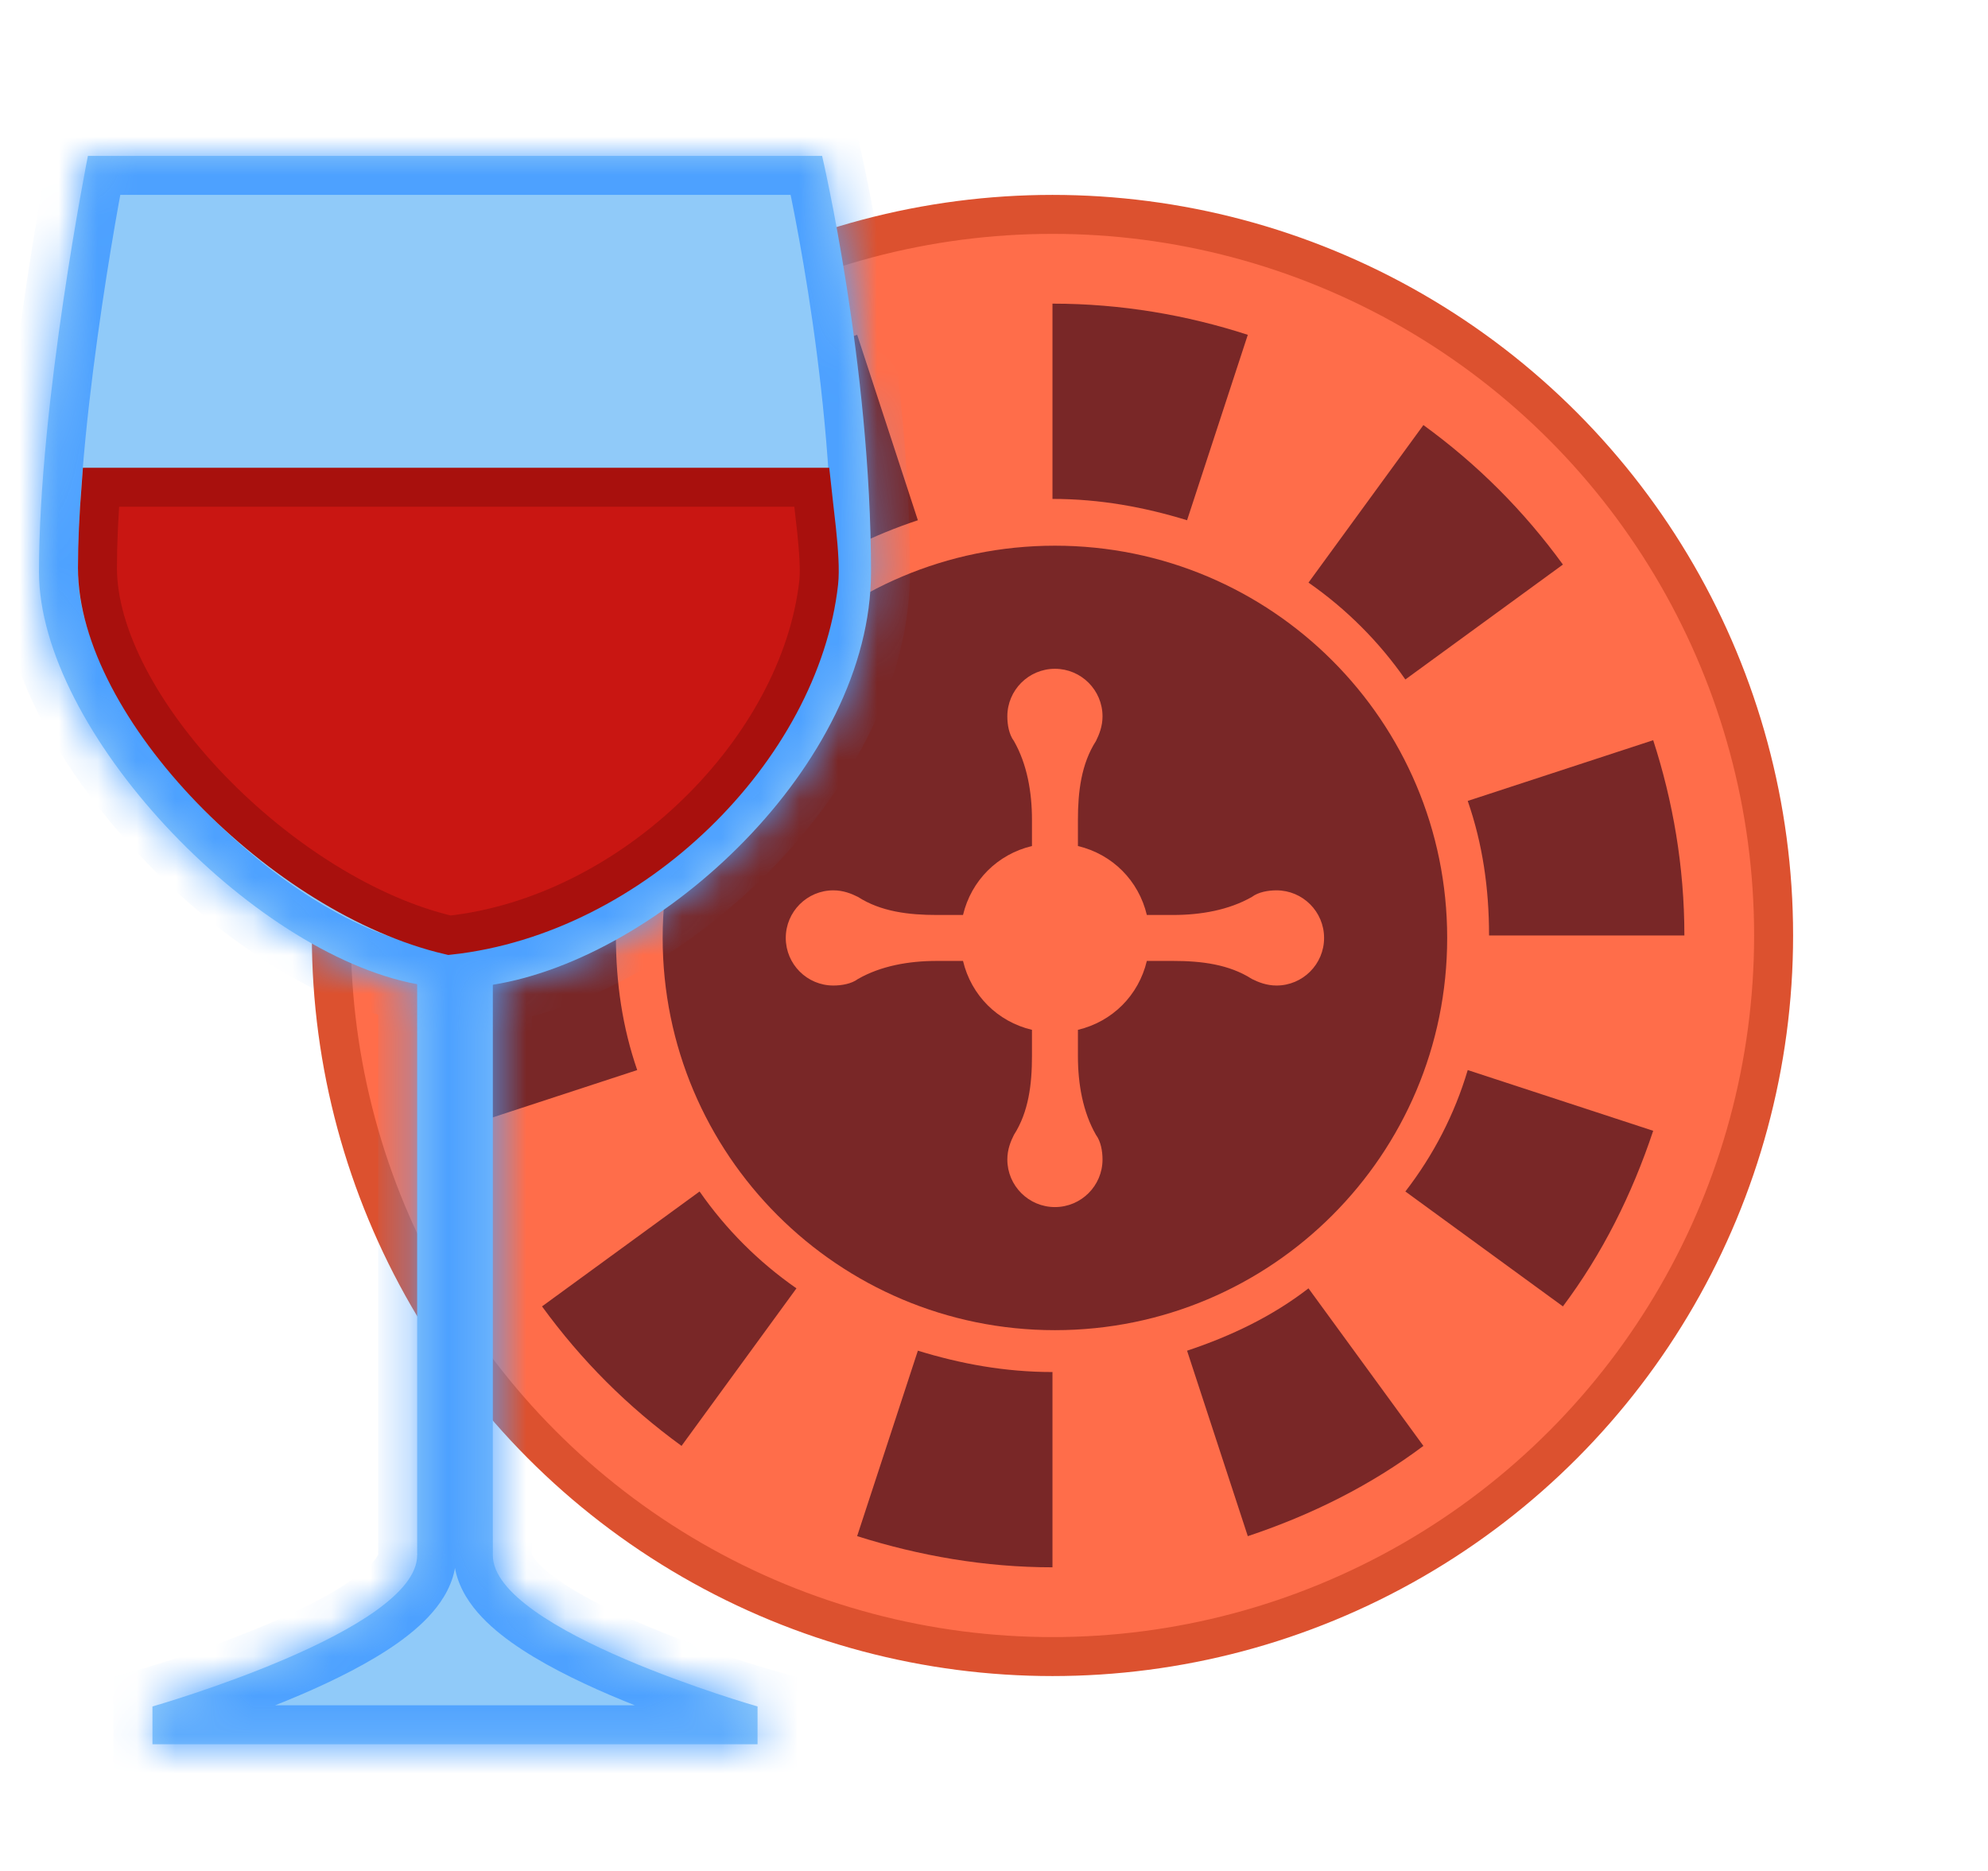
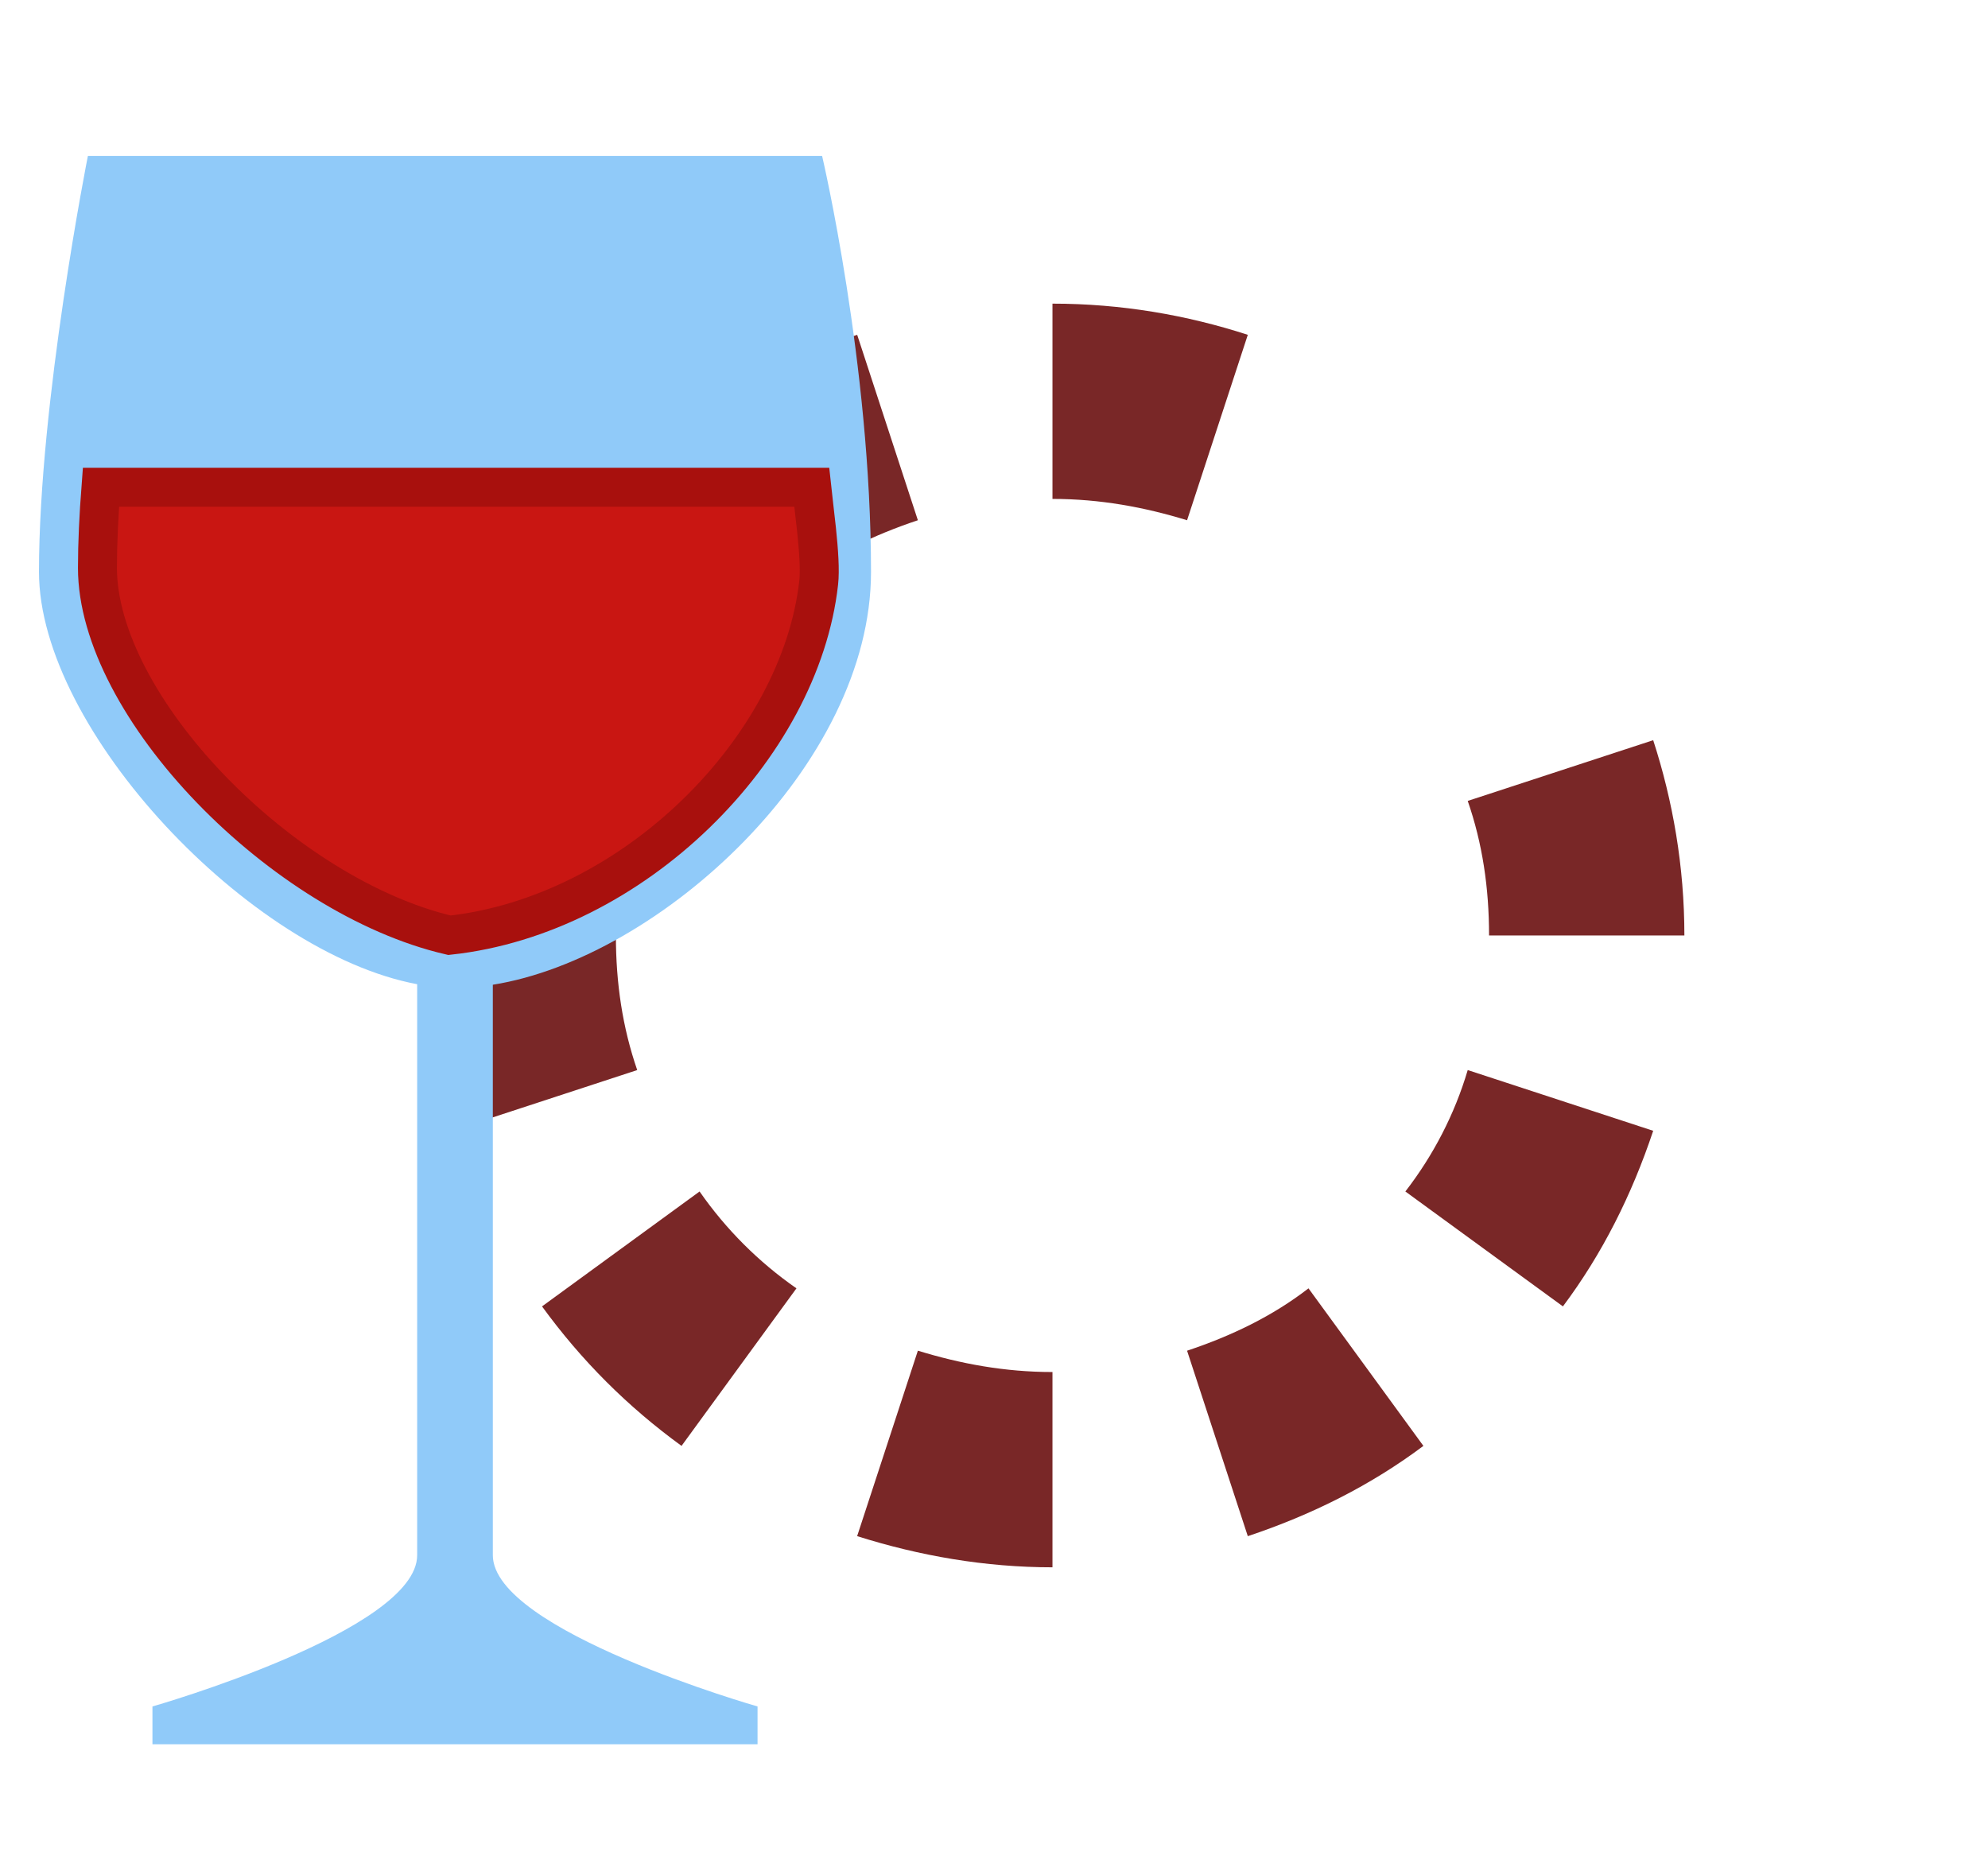
<svg xmlns="http://www.w3.org/2000/svg" width="51" height="48" viewBox="0 0 51 48" fill="none">
-   <circle cx="27" cy="24" r="18.5" fill="#FF6D4A" stroke="#DC512F" />
-   <path d="M36.053 17.432L40.095 14.484C39.084 13.095 37.905 11.916 36.516 10.905L33.568 14.947C34.537 15.621 35.379 16.463 36.053 17.432Z" fill="#792727" />
  <path d="M36.053 30.568L40.095 33.516C41.105 32.168 41.863 30.653 42.411 29.011L37.653 27.453C37.316 28.59 36.769 29.642 36.053 30.568Z" fill="#792727" />
  <path d="M21.989 39.41C23.589 39.916 25.273 40.21 27 40.21V35.2C25.779 35.2 24.642 34.989 23.547 34.652L21.989 39.41Z" fill="#792727" />
  <path d="M17.947 30.568L13.905 33.516C14.916 34.905 16.095 36.084 17.484 37.095L20.432 33.053C19.463 32.379 18.621 31.537 17.947 30.568Z" fill="#792727" />
  <path d="M15.8 24H10.79C10.79 25.768 11.084 27.453 11.59 29.011L16.347 27.453C15.969 26.358 15.8 25.221 15.8 24Z" fill="#792727" />
  <path d="M17.947 17.432L13.905 14.484C12.895 15.832 12.137 17.348 11.589 18.99L16.347 20.547C16.726 19.411 17.232 18.358 17.947 17.432Z" fill="#792727" />
  <path d="M23.547 13.347L21.99 8.589C20.348 9.137 18.832 9.895 17.484 10.905L20.432 14.947C21.358 14.232 22.411 13.726 23.547 13.347Z" fill="#792727" />
  <path d="M38.2 24H43.211C43.211 22.232 42.916 20.548 42.411 18.99L37.653 20.548C38.032 21.642 38.2 22.779 38.2 24Z" fill="#792727" />
  <path d="M30.453 34.653L32.011 39.411C33.653 38.863 35.168 38.105 36.516 37.095L33.568 33.053C32.642 33.769 31.59 34.274 30.453 34.653Z" fill="#792727" />
-   <path d="M17 24.063C17 29.621 21.505 34.126 27.063 34.126C32.621 34.126 37.126 29.621 37.126 24.063C37.126 18.505 32.621 14 27.063 14C21.505 14 17 18.505 17 24.063ZM21.379 22.842C21.632 22.842 21.842 22.926 22.011 23.011C22.6 23.39 23.316 23.474 24.032 23.474H24.705C24.916 22.59 25.59 21.916 26.474 21.705V21.032C26.474 20.316 26.347 19.6 26.011 19.011C25.884 18.842 25.842 18.59 25.842 18.379C25.842 17.705 26.39 17.158 27.063 17.158C27.737 17.158 28.284 17.705 28.284 18.379C28.284 18.632 28.2 18.842 28.116 19.011C27.737 19.6 27.653 20.316 27.653 21.032V21.705C28.537 21.916 29.21 22.59 29.421 23.474H30.095C30.811 23.474 31.526 23.347 32.116 23.011C32.284 22.884 32.537 22.842 32.747 22.842C33.421 22.842 33.968 23.39 33.968 24.063C33.968 24.737 33.421 25.284 32.747 25.284C32.495 25.284 32.284 25.2 32.116 25.116C31.526 24.737 30.811 24.653 30.095 24.653H29.421C29.21 25.537 28.537 26.21 27.653 26.421V27.095C27.653 27.811 27.779 28.526 28.116 29.116C28.242 29.284 28.284 29.537 28.284 29.747C28.284 30.421 27.737 30.968 27.063 30.968C26.39 30.968 25.842 30.421 25.842 29.747C25.842 29.495 25.926 29.284 26.011 29.116C26.39 28.526 26.474 27.811 26.474 27.095V26.421C25.59 26.21 24.916 25.537 24.705 24.653H24.032C23.316 24.653 22.6 24.779 22.011 25.116C21.842 25.242 21.59 25.284 21.379 25.284C20.705 25.284 20.158 24.737 20.158 24.063C20.158 23.39 20.705 22.842 21.379 22.842Z" fill="#792727" />
  <path d="M32.011 8.59C30.453 8.084 28.768 7.79 27 7.79V12.8C28.221 12.8 29.358 13.011 30.453 13.347L32.011 8.59Z" fill="#792727" />
  <mask id="path-13-inside-1_515_257" fill="white">
-     <path fill-rule="evenodd" clip-rule="evenodd" d="M2.255 4C2.255 4 1 10.306 1 14.672C1 18.725 6.411 24.451 10.702 25.25V39.877C10.702 39.884 10.702 39.892 10.702 39.899C10.702 41.839 3.911 43.78 3.911 43.78V44.75H19.434V43.78C19.434 43.78 12.643 41.839 12.643 39.899C12.643 39.898 12.643 39.898 12.643 39.898H12.643V25.264C16.934 24.58 22.345 19.626 22.345 14.672C22.345 9.335 21.09 4 21.09 4H2.255Z" />
-   </mask>
+     </mask>
  <path fill-rule="evenodd" clip-rule="evenodd" d="M2.255 4C2.255 4 1 10.306 1 14.672C1 18.725 6.411 24.451 10.702 25.25V39.877C10.702 39.884 10.702 39.892 10.702 39.899C10.702 41.839 3.911 43.78 3.911 43.78V44.75H19.434V43.78C19.434 43.78 12.643 41.839 12.643 39.899C12.643 39.898 12.643 39.898 12.643 39.898H12.643V25.264C16.934 24.58 22.345 19.626 22.345 14.672C22.345 9.335 21.09 4 21.09 4H2.255Z" fill="#90CAF9" />
  <path d="M2.255 4V3H1.435L1.275 3.805L2.255 4ZM10.702 25.25H11.702V24.419L10.886 24.267L10.702 25.25ZM10.702 39.877L11.702 39.885V39.877H10.702ZM3.911 43.78L3.636 42.818L2.911 43.025V43.78H3.911ZM3.911 44.75H2.911V45.75H3.911V44.75ZM19.434 44.75V45.75H20.434V44.75H19.434ZM19.434 43.78H20.434V43.025L19.709 42.818L19.434 43.78ZM12.643 39.898V38.898H11.643V39.898H12.643ZM12.643 39.898V40.898H13.643V39.898H12.643ZM12.643 25.264L12.485 24.277L11.643 24.411V25.264H12.643ZM21.09 4L22.063 3.771L21.882 3H21.09V4ZM2 14.672C2 12.564 2.305 9.955 2.617 7.845C2.772 6.796 2.927 5.881 3.044 5.229C3.102 4.903 3.15 4.644 3.184 4.466C3.201 4.377 3.214 4.309 3.223 4.263C3.227 4.24 3.231 4.223 3.233 4.211C3.234 4.206 3.235 4.202 3.236 4.199C3.236 4.197 3.236 4.197 3.236 4.196C3.236 4.196 3.236 4.195 3.236 4.195C3.236 4.195 3.236 4.195 3.236 4.195C3.236 4.195 3.236 4.195 2.255 4C1.275 3.805 1.275 3.805 1.275 3.805C1.275 3.805 1.275 3.805 1.275 3.805C1.275 3.806 1.274 3.806 1.274 3.806C1.274 3.807 1.274 3.809 1.274 3.81C1.273 3.814 1.272 3.819 1.271 3.825C1.268 3.838 1.265 3.856 1.26 3.881C1.25 3.93 1.237 4.001 1.219 4.093C1.184 4.277 1.134 4.544 1.075 4.878C0.956 5.545 0.797 6.479 0.639 7.552C0.323 9.686 0 12.413 0 14.672H2ZM10.886 24.267C9.034 23.922 6.788 22.457 4.975 20.501C3.147 18.53 2 16.321 2 14.672H0C0 17.076 1.558 19.757 3.508 21.861C5.474 23.981 8.079 25.779 10.519 26.233L10.886 24.267ZM9.702 25.25V39.877H11.702V25.25H9.702ZM9.702 39.87C9.702 39.879 9.702 39.889 9.702 39.899H11.702C11.702 39.894 11.702 39.889 11.702 39.885L9.702 39.87ZM9.702 39.899C9.702 39.842 9.727 39.873 9.621 40.009C9.517 40.143 9.335 40.313 9.06 40.51C8.51 40.903 7.738 41.294 6.913 41.648C6.098 41.997 5.277 42.291 4.656 42.498C4.346 42.601 4.089 42.681 3.91 42.736C3.82 42.764 3.751 42.785 3.704 42.798C3.68 42.805 3.663 42.81 3.651 42.814C3.646 42.815 3.641 42.817 3.639 42.817C3.638 42.818 3.637 42.818 3.636 42.818C3.636 42.818 3.636 42.818 3.636 42.818C3.636 42.818 3.636 42.818 3.636 42.818C3.636 42.818 3.636 42.818 3.911 43.78C4.185 44.741 4.186 44.741 4.186 44.741C4.186 44.741 4.186 44.741 4.186 44.741C4.187 44.741 4.187 44.741 4.188 44.741C4.189 44.74 4.19 44.74 4.192 44.739C4.196 44.738 4.202 44.736 4.209 44.734C4.223 44.73 4.244 44.724 4.27 44.717C4.323 44.701 4.399 44.678 4.495 44.649C4.688 44.59 4.961 44.504 5.288 44.395C5.94 44.177 6.817 43.864 7.7 43.486C8.573 43.112 9.499 42.654 10.222 42.138C10.584 41.879 10.933 41.58 11.2 41.236C11.466 40.895 11.702 40.441 11.702 39.899H9.702ZM2.911 43.78V44.75H4.911V43.78H2.911ZM3.911 45.75H19.434V43.75H3.911V45.75ZM20.434 44.75V43.78H18.434V44.75H20.434ZM19.434 43.78C19.709 42.818 19.709 42.818 19.709 42.818C19.709 42.818 19.709 42.818 19.709 42.818C19.709 42.818 19.709 42.818 19.709 42.818C19.709 42.818 19.708 42.818 19.706 42.817C19.704 42.817 19.7 42.815 19.694 42.814C19.682 42.81 19.665 42.805 19.641 42.798C19.595 42.785 19.525 42.764 19.435 42.736C19.256 42.681 18.999 42.601 18.689 42.498C18.068 42.291 17.247 41.997 16.433 41.648C15.607 41.294 14.835 40.903 14.285 40.51C14.01 40.313 13.828 40.143 13.724 40.009C13.618 39.873 13.643 39.842 13.643 39.899H11.643C11.643 40.441 11.88 40.895 12.145 41.236C12.412 41.58 12.761 41.879 13.123 42.138C13.846 42.654 14.772 43.112 15.645 43.486C16.528 43.864 17.405 44.177 18.057 44.395C18.384 44.504 18.657 44.59 18.85 44.649C18.946 44.678 19.022 44.701 19.075 44.717C19.101 44.724 19.122 44.73 19.136 44.734C19.143 44.736 19.149 44.738 19.153 44.739C19.155 44.74 19.156 44.74 19.157 44.741C19.158 44.741 19.159 44.741 19.159 44.741C19.159 44.741 19.159 44.741 19.159 44.741C19.16 44.741 19.16 44.741 19.434 43.78ZM13.643 39.899C13.643 39.899 13.643 39.899 13.643 39.899C13.643 39.899 13.643 39.899 13.643 39.899C13.643 39.899 13.643 39.899 13.643 39.899V39.899C13.643 39.899 13.643 39.899 13.643 39.899V39.899C13.643 39.899 13.643 39.899 13.643 39.899V39.899C13.643 39.899 13.643 39.899 13.643 39.899V39.899C13.643 39.899 13.643 39.899 13.643 39.899V39.899C13.643 39.899 13.643 39.899 13.643 39.899V39.899C13.643 39.899 13.643 39.899 13.643 39.899V39.899C13.643 39.899 13.643 39.899 13.643 39.899C13.643 39.899 13.643 39.899 13.643 39.899C13.643 39.899 13.643 39.899 13.643 39.899C13.643 39.899 13.643 39.899 13.643 39.899C13.643 39.899 13.643 39.899 13.643 39.899C13.643 39.899 13.643 39.899 13.643 39.899V39.899C13.643 39.899 13.643 39.899 13.643 39.899V39.899C13.643 39.899 13.643 39.899 13.643 39.899V39.899C13.643 39.899 13.643 39.899 13.643 39.899V39.899C13.643 39.899 13.643 39.899 13.643 39.899V39.899C13.643 39.899 13.643 39.899 13.643 39.899V39.899C13.643 39.899 13.643 39.899 13.643 39.899C13.643 39.899 13.643 39.899 13.643 39.899C13.643 39.899 13.643 39.899 13.643 39.899C13.643 39.899 13.643 39.899 13.643 39.899C13.643 39.899 13.643 39.899 13.643 39.899C13.643 39.899 13.643 39.899 13.643 39.899C13.643 39.899 13.643 39.899 13.643 39.899C13.643 39.899 13.643 39.899 13.643 39.899V39.899C13.643 39.899 13.643 39.899 13.643 39.899V39.898C13.643 39.898 13.643 39.898 13.643 39.898V39.898C13.643 39.898 13.643 39.898 13.643 39.898V39.898C13.643 39.898 13.643 39.898 13.643 39.898V39.898C13.643 39.898 13.643 39.898 13.643 39.898V39.898C13.643 39.898 13.643 39.898 13.643 39.898C13.643 39.898 13.643 39.898 13.643 39.898C13.643 39.898 13.643 39.898 13.643 39.898C13.643 39.898 13.643 39.898 13.643 39.898C13.643 39.898 13.643 39.898 13.643 39.898C13.643 39.898 13.643 39.898 13.643 39.898C13.643 39.898 13.643 39.898 13.643 39.898C13.643 39.898 13.643 39.898 13.643 39.898V39.898C13.643 39.898 13.643 39.898 13.643 39.898V39.898C13.643 39.898 13.643 39.898 13.643 39.898V39.898C13.643 39.898 13.643 39.898 13.643 39.898V39.898C13.643 39.898 13.643 39.898 13.643 39.898V39.898C13.643 39.898 13.643 39.898 13.643 39.898V39.898C13.643 39.898 13.643 39.898 13.643 39.898C13.643 39.898 13.643 39.898 13.643 39.898C13.643 39.898 13.643 39.898 13.643 39.898C13.643 39.898 13.643 39.898 13.643 39.898C13.643 39.898 13.643 39.898 13.643 39.898C13.643 39.898 13.643 39.898 13.643 39.898C13.643 39.898 13.643 39.898 13.643 39.898C13.643 39.898 13.643 39.898 13.643 39.898V39.898C13.643 39.898 13.643 39.898 13.643 39.898V39.898C13.643 39.898 13.643 39.898 13.643 39.898V39.898C13.643 39.898 13.643 39.898 13.643 39.898V39.898C13.643 39.898 13.643 39.898 13.643 39.898V39.898C13.643 39.898 13.643 39.898 13.643 39.898V39.898C13.643 39.898 13.643 39.898 13.643 39.898C13.643 39.898 13.643 39.898 13.643 39.898C13.643 39.898 13.643 39.898 13.643 39.898C13.643 39.898 13.643 39.898 13.643 39.898C13.643 39.898 13.643 39.898 13.643 39.898C13.643 39.898 13.643 39.898 13.643 39.898C13.643 39.898 13.643 39.898 13.643 39.898C13.643 39.898 13.643 39.898 13.643 39.898V39.898C13.643 39.898 13.643 39.898 13.643 39.898V39.898C13.643 39.898 13.643 39.898 13.643 39.898V39.898C13.643 39.898 13.643 39.898 13.643 39.898V39.898C13.643 39.898 13.643 39.898 13.643 39.898V39.898C13.643 39.898 13.643 39.898 13.643 39.898V39.898C13.643 39.898 13.643 39.898 13.643 39.898C13.643 39.898 13.643 39.898 13.643 39.898C13.643 39.898 13.643 39.898 13.643 39.898C13.643 39.898 13.643 39.898 13.643 39.898C13.643 39.898 13.643 39.898 13.643 39.898C13.643 39.898 13.643 39.898 13.643 39.898C13.643 39.898 13.643 39.898 13.643 39.898C13.643 39.898 13.643 39.898 13.643 39.898V39.898C13.643 39.898 13.643 39.898 13.643 39.898V39.898C13.643 39.898 13.643 39.898 13.643 39.898V39.898C13.643 39.898 13.643 39.898 13.643 39.898V39.898C13.643 39.898 13.643 39.898 13.643 39.898V39.898C13.643 39.898 13.643 39.898 13.643 39.898V39.898C13.643 39.898 13.643 39.898 13.643 39.898C13.643 39.898 13.643 39.898 13.643 39.898C13.643 39.898 13.643 39.898 13.643 39.898C13.643 39.898 13.643 39.898 13.643 39.898C13.643 39.898 13.643 39.898 13.643 39.898C13.643 39.898 13.643 39.898 13.643 39.898C13.643 39.898 13.643 39.898 13.643 39.898C13.643 39.898 13.643 39.898 13.643 39.898V39.898C13.643 39.898 13.643 39.898 13.643 39.898V39.898C13.643 39.898 13.643 39.898 13.643 39.898V39.898C13.643 39.898 13.643 39.898 13.643 39.898V39.898C13.643 39.898 13.643 39.898 13.643 39.898V39.898C13.643 39.898 13.643 39.898 13.643 39.898V39.898C13.643 39.898 13.643 39.898 13.643 39.898C13.643 39.898 13.643 39.898 13.643 39.898C13.643 39.898 13.643 39.898 13.643 39.898C13.643 39.898 13.643 39.898 13.643 39.898C13.643 39.898 13.643 39.898 13.643 39.898C13.643 39.898 13.643 39.898 13.643 39.898C13.643 39.898 13.643 39.898 13.643 39.898C13.643 39.898 13.643 39.898 13.643 39.898V39.898C13.643 39.898 13.643 39.898 13.643 39.898V39.898C13.643 39.898 13.643 39.898 13.643 39.898V39.898C13.643 39.898 13.643 39.898 13.643 39.898V39.898C13.643 39.898 13.643 39.898 13.643 39.898V39.898C13.643 39.898 13.643 39.898 13.643 39.898V39.898C13.643 39.898 13.643 39.898 13.643 39.898C13.643 39.898 13.643 39.898 13.643 39.898C13.643 39.898 13.643 39.898 13.643 39.898C13.643 39.898 13.643 39.898 13.643 39.898C13.643 39.898 13.643 39.898 13.643 39.898C13.643 39.898 13.643 39.898 13.643 39.898V39.898C13.643 39.898 13.643 39.898 13.643 39.898V39.898C13.643 39.898 13.643 39.898 13.643 39.898V39.898C13.643 39.898 13.643 39.898 13.643 39.898V39.898C13.643 39.898 13.643 39.898 13.643 39.898V39.898C13.643 39.898 13.643 39.898 13.643 39.898V39.898C13.643 39.898 13.643 39.898 13.643 39.898V39.898C13.643 39.898 13.643 39.898 13.643 39.898C13.643 39.898 13.643 39.898 13.643 39.898C13.643 39.898 13.643 39.898 13.643 39.898C13.643 39.898 13.643 39.898 13.643 39.898C13.643 39.898 13.643 39.898 13.643 39.898C13.643 39.898 13.643 39.898 13.643 39.898V39.898C13.643 39.898 13.643 39.898 13.643 39.898V39.898C13.643 39.898 13.643 39.898 13.643 39.898V39.898C13.643 39.898 13.643 39.898 13.643 39.898V39.898C13.643 39.898 13.643 39.898 13.643 39.898V39.898C13.643 39.898 13.643 39.898 13.643 39.898V39.898C13.643 39.898 13.643 39.898 13.643 39.898V39.898C13.643 39.898 13.643 39.898 13.643 39.898C13.643 39.898 13.643 39.898 13.643 39.898C13.643 39.898 13.643 39.898 13.643 39.898H11.643C11.643 39.898 11.643 39.898 11.643 39.898C11.643 39.898 11.643 39.898 11.643 39.898C11.643 39.898 11.643 39.898 11.643 39.898V39.898C11.643 39.898 11.643 39.898 11.643 39.898V39.898C11.643 39.898 11.643 39.898 11.643 39.898V39.898C11.643 39.898 11.643 39.898 11.643 39.898V39.898C11.643 39.898 11.643 39.898 11.643 39.898V39.898C11.643 39.898 11.643 39.898 11.643 39.898V39.898C11.643 39.898 11.643 39.898 11.643 39.898V39.898C11.643 39.898 11.643 39.898 11.643 39.898C11.643 39.898 11.643 39.898 11.643 39.898C11.643 39.898 11.643 39.898 11.643 39.898C11.643 39.898 11.643 39.898 11.643 39.898C11.643 39.898 11.643 39.898 11.643 39.898C11.643 39.898 11.643 39.898 11.643 39.898V39.898C11.643 39.898 11.643 39.898 11.643 39.898V39.898C11.643 39.898 11.643 39.898 11.643 39.898V39.898C11.643 39.898 11.643 39.898 11.643 39.898V39.898C11.643 39.898 11.643 39.898 11.643 39.898V39.898C11.643 39.898 11.643 39.898 11.643 39.898V39.898C11.643 39.898 11.643 39.898 11.643 39.898V39.898C11.643 39.898 11.643 39.898 11.643 39.898C11.643 39.898 11.643 39.898 11.643 39.898C11.643 39.898 11.643 39.898 11.643 39.898C11.643 39.898 11.643 39.898 11.643 39.898C11.643 39.898 11.643 39.898 11.643 39.898C11.643 39.898 11.643 39.898 11.643 39.898V39.898C11.643 39.898 11.643 39.898 11.643 39.898V39.898C11.643 39.898 11.643 39.898 11.643 39.898V39.898C11.643 39.898 11.643 39.898 11.643 39.898V39.898C11.643 39.898 11.643 39.898 11.643 39.898V39.898C11.643 39.898 11.643 39.898 11.643 39.898V39.898C11.643 39.898 11.643 39.898 11.643 39.898C11.643 39.898 11.643 39.898 11.643 39.898C11.643 39.898 11.643 39.898 11.643 39.898C11.643 39.898 11.643 39.898 11.643 39.898C11.643 39.898 11.643 39.898 11.643 39.898C11.643 39.898 11.643 39.898 11.643 39.898C11.643 39.898 11.643 39.898 11.643 39.898C11.643 39.898 11.643 39.898 11.643 39.898V39.898C11.643 39.898 11.643 39.898 11.643 39.898V39.898C11.643 39.898 11.643 39.898 11.643 39.898V39.898C11.643 39.898 11.643 39.898 11.643 39.898V39.898C11.643 39.898 11.643 39.898 11.643 39.898V39.898C11.643 39.898 11.643 39.898 11.643 39.898V39.898C11.643 39.898 11.643 39.898 11.643 39.898C11.643 39.898 11.643 39.898 11.643 39.898C11.643 39.898 11.643 39.898 11.643 39.898C11.643 39.898 11.643 39.898 11.643 39.898C11.643 39.898 11.643 39.898 11.643 39.898C11.643 39.898 11.643 39.898 11.643 39.898C11.643 39.898 11.643 39.898 11.643 39.898C11.643 39.898 11.643 39.898 11.643 39.898V39.898C11.643 39.898 11.643 39.898 11.643 39.898V39.898C11.643 39.898 11.643 39.898 11.643 39.898V39.898C11.643 39.898 11.643 39.898 11.643 39.898V39.898C11.643 39.898 11.643 39.898 11.643 39.898V39.898C11.643 39.898 11.643 39.898 11.643 39.898V39.898C11.643 39.898 11.643 39.898 11.643 39.898C11.643 39.898 11.643 39.898 11.643 39.898C11.643 39.898 11.643 39.898 11.643 39.898C11.643 39.898 11.643 39.898 11.643 39.898C11.643 39.898 11.643 39.898 11.643 39.898C11.643 39.898 11.643 39.898 11.643 39.898C11.643 39.898 11.643 39.898 11.643 39.898C11.643 39.898 11.643 39.898 11.643 39.898V39.898C11.643 39.898 11.643 39.898 11.643 39.898V39.898C11.643 39.898 11.643 39.898 11.643 39.898V39.898C11.643 39.898 11.643 39.898 11.643 39.898V39.898C11.643 39.898 11.643 39.898 11.643 39.898V39.898C11.643 39.898 11.643 39.898 11.643 39.898V39.898C11.643 39.898 11.643 39.898 11.643 39.898C11.643 39.898 11.643 39.898 11.643 39.898C11.643 39.898 11.643 39.898 11.643 39.898C11.643 39.898 11.643 39.898 11.643 39.898C11.643 39.898 11.643 39.898 11.643 39.898C11.643 39.898 11.643 39.898 11.643 39.898C11.643 39.898 11.643 39.898 11.643 39.898C11.643 39.898 11.643 39.898 11.643 39.898V39.898C11.643 39.898 11.643 39.898 11.643 39.898V39.898C11.643 39.898 11.643 39.898 11.643 39.898V39.898C11.643 39.898 11.643 39.898 11.643 39.898V39.898C11.643 39.898 11.643 39.898 11.643 39.898V39.898C11.643 39.898 11.643 39.898 11.643 39.898V39.898C11.643 39.898 11.643 39.898 11.643 39.898C11.643 39.898 11.643 39.898 11.643 39.898C11.643 39.898 11.643 39.898 11.643 39.898C11.643 39.898 11.643 39.898 11.643 39.898C11.643 39.898 11.643 39.898 11.643 39.898C11.643 39.898 11.643 39.898 11.643 39.898C11.643 39.898 11.643 39.898 11.643 39.898C11.643 39.898 11.643 39.898 11.643 39.898V39.898C11.643 39.898 11.643 39.898 11.643 39.898V39.898C11.643 39.898 11.643 39.898 11.643 39.898V39.898C11.643 39.898 11.643 39.898 11.643 39.898V39.898C11.643 39.898 11.643 39.898 11.643 39.898V39.898C11.643 39.898 11.643 39.898 11.643 39.898V39.898C11.643 39.898 11.643 39.898 11.643 39.898C11.643 39.898 11.643 39.898 11.643 39.898C11.643 39.898 11.643 39.898 11.643 39.898C11.643 39.898 11.643 39.898 11.643 39.898C11.643 39.898 11.643 39.898 11.643 39.898C11.643 39.898 11.643 39.898 11.643 39.898C11.643 39.898 11.643 39.898 11.643 39.898C11.643 39.898 11.643 39.898 11.643 39.898V39.898C11.643 39.898 11.643 39.898 11.643 39.898V39.898C11.643 39.898 11.643 39.898 11.643 39.898V39.898C11.643 39.898 11.643 39.898 11.643 39.898V39.898C11.643 39.898 11.643 39.898 11.643 39.898V39.899C11.643 39.899 11.643 39.899 11.643 39.899V39.899C11.643 39.899 11.643 39.899 11.643 39.899C11.643 39.899 11.643 39.899 11.643 39.899C11.643 39.899 11.643 39.899 11.643 39.899C11.643 39.899 11.643 39.899 11.643 39.899C11.643 39.899 11.643 39.899 11.643 39.899C11.643 39.899 11.643 39.899 11.643 39.899C11.643 39.899 11.643 39.899 11.643 39.899C11.643 39.899 11.643 39.899 11.643 39.899V39.899C11.643 39.899 11.643 39.899 11.643 39.899V39.899C11.643 39.899 11.643 39.899 11.643 39.899V39.899C11.643 39.899 11.643 39.899 11.643 39.899V39.899C11.643 39.899 11.643 39.899 11.643 39.899V39.899C11.643 39.899 11.643 39.899 11.643 39.899V39.899C11.643 39.899 11.643 39.899 11.643 39.899C11.643 39.899 11.643 39.899 11.643 39.899C11.643 39.899 11.643 39.899 11.643 39.899C11.643 39.899 11.643 39.899 11.643 39.899C11.643 39.899 11.643 39.899 11.643 39.899C11.643 39.899 11.643 39.899 11.643 39.899V39.899C11.643 39.899 11.643 39.899 11.643 39.899V39.899C11.643 39.899 11.643 39.899 11.643 39.899V39.899C11.643 39.899 11.643 39.899 11.643 39.899V39.899C11.643 39.899 11.643 39.899 11.643 39.899V39.899C11.643 39.899 11.643 39.899 11.643 39.899V39.899C11.643 39.899 11.643 39.899 11.643 39.899V39.899C11.643 39.899 11.643 39.899 11.643 39.899C11.643 39.899 11.643 39.899 11.643 39.899C11.643 39.899 11.643 39.899 11.643 39.899H13.643ZM12.643 40.898H12.643V38.898H12.643V40.898ZM13.643 39.898V25.264H11.643V39.898H13.643ZM21.345 14.672C21.345 16.796 20.17 19.037 18.386 20.872C16.603 22.706 14.363 23.977 12.485 24.277L12.8 26.252C15.214 25.867 17.825 24.318 19.82 22.266C21.815 20.215 23.345 17.501 23.345 14.672H21.345ZM21.09 4C20.116 4.229 20.116 4.229 20.116 4.229C20.116 4.229 20.116 4.229 20.116 4.229C20.116 4.229 20.116 4.229 20.116 4.229C20.116 4.23 20.117 4.23 20.117 4.231C20.117 4.233 20.118 4.237 20.119 4.241C20.121 4.25 20.125 4.264 20.129 4.283C20.137 4.321 20.15 4.379 20.167 4.454C20.2 4.605 20.248 4.829 20.306 5.115C20.421 5.686 20.575 6.506 20.73 7.49C21.039 9.463 21.345 12.075 21.345 14.672H23.345C23.345 11.932 23.024 9.209 22.705 7.18C22.546 6.163 22.386 5.315 22.266 4.719C22.206 4.422 22.156 4.187 22.12 4.025C22.103 3.944 22.089 3.882 22.079 3.839C22.074 3.818 22.07 3.801 22.068 3.79C22.066 3.784 22.065 3.78 22.064 3.777C22.064 3.775 22.064 3.774 22.064 3.773C22.064 3.772 22.063 3.772 22.063 3.772C22.063 3.771 22.063 3.771 22.063 3.771C22.063 3.771 22.063 3.771 21.09 4ZM2.255 5H21.09V3H2.255V5Z" fill="#4DA1FF" mask="url(#path-13-inside-1_515_257)" />
  <path d="M2.5 14.571C2.5 13.923 2.535 13.221 2.59 12.5H20.824C20.841 12.659 20.86 12.826 20.88 12.995C20.903 13.194 20.926 13.395 20.947 13.587C21.005 14.145 21.038 14.634 21.003 14.945C20.769 17.055 19.588 19.203 17.84 20.89C16.114 22.557 13.871 23.739 11.53 23.994C9.424 23.503 7.166 22.063 5.422 20.259C3.646 18.422 2.5 16.309 2.5 14.571Z" fill="#C91612" stroke="#A8100D" />
</svg>